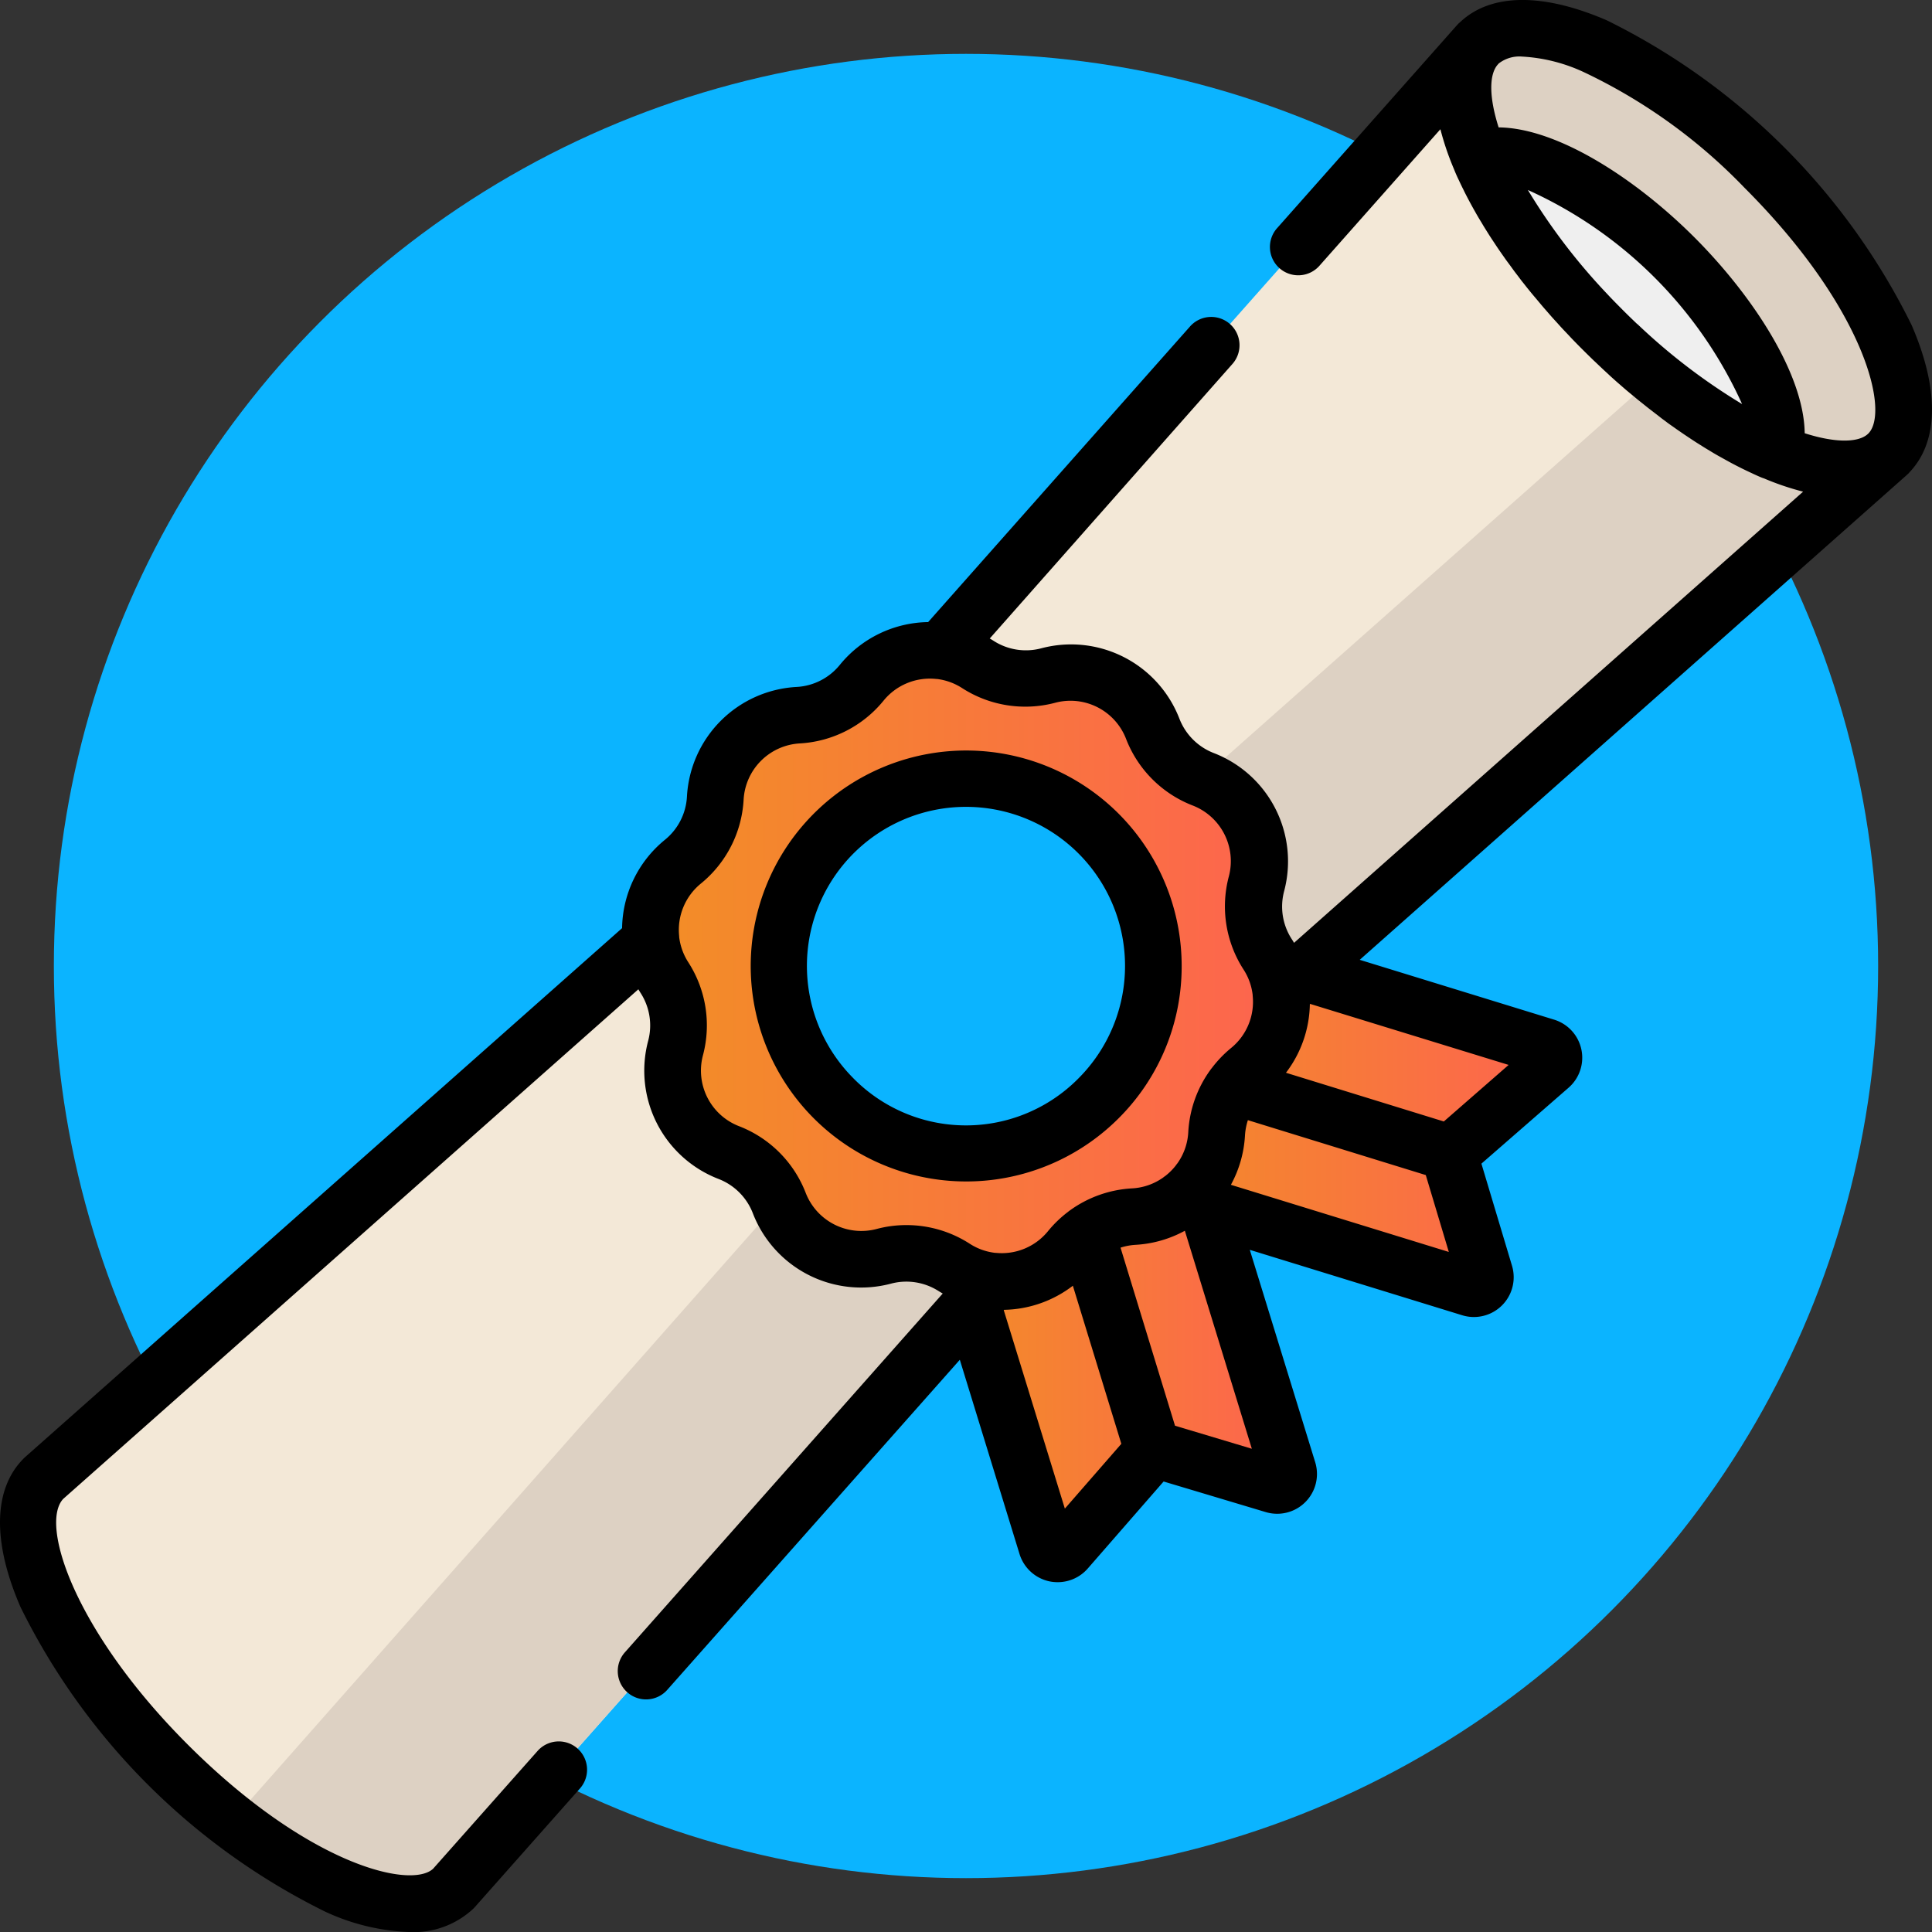
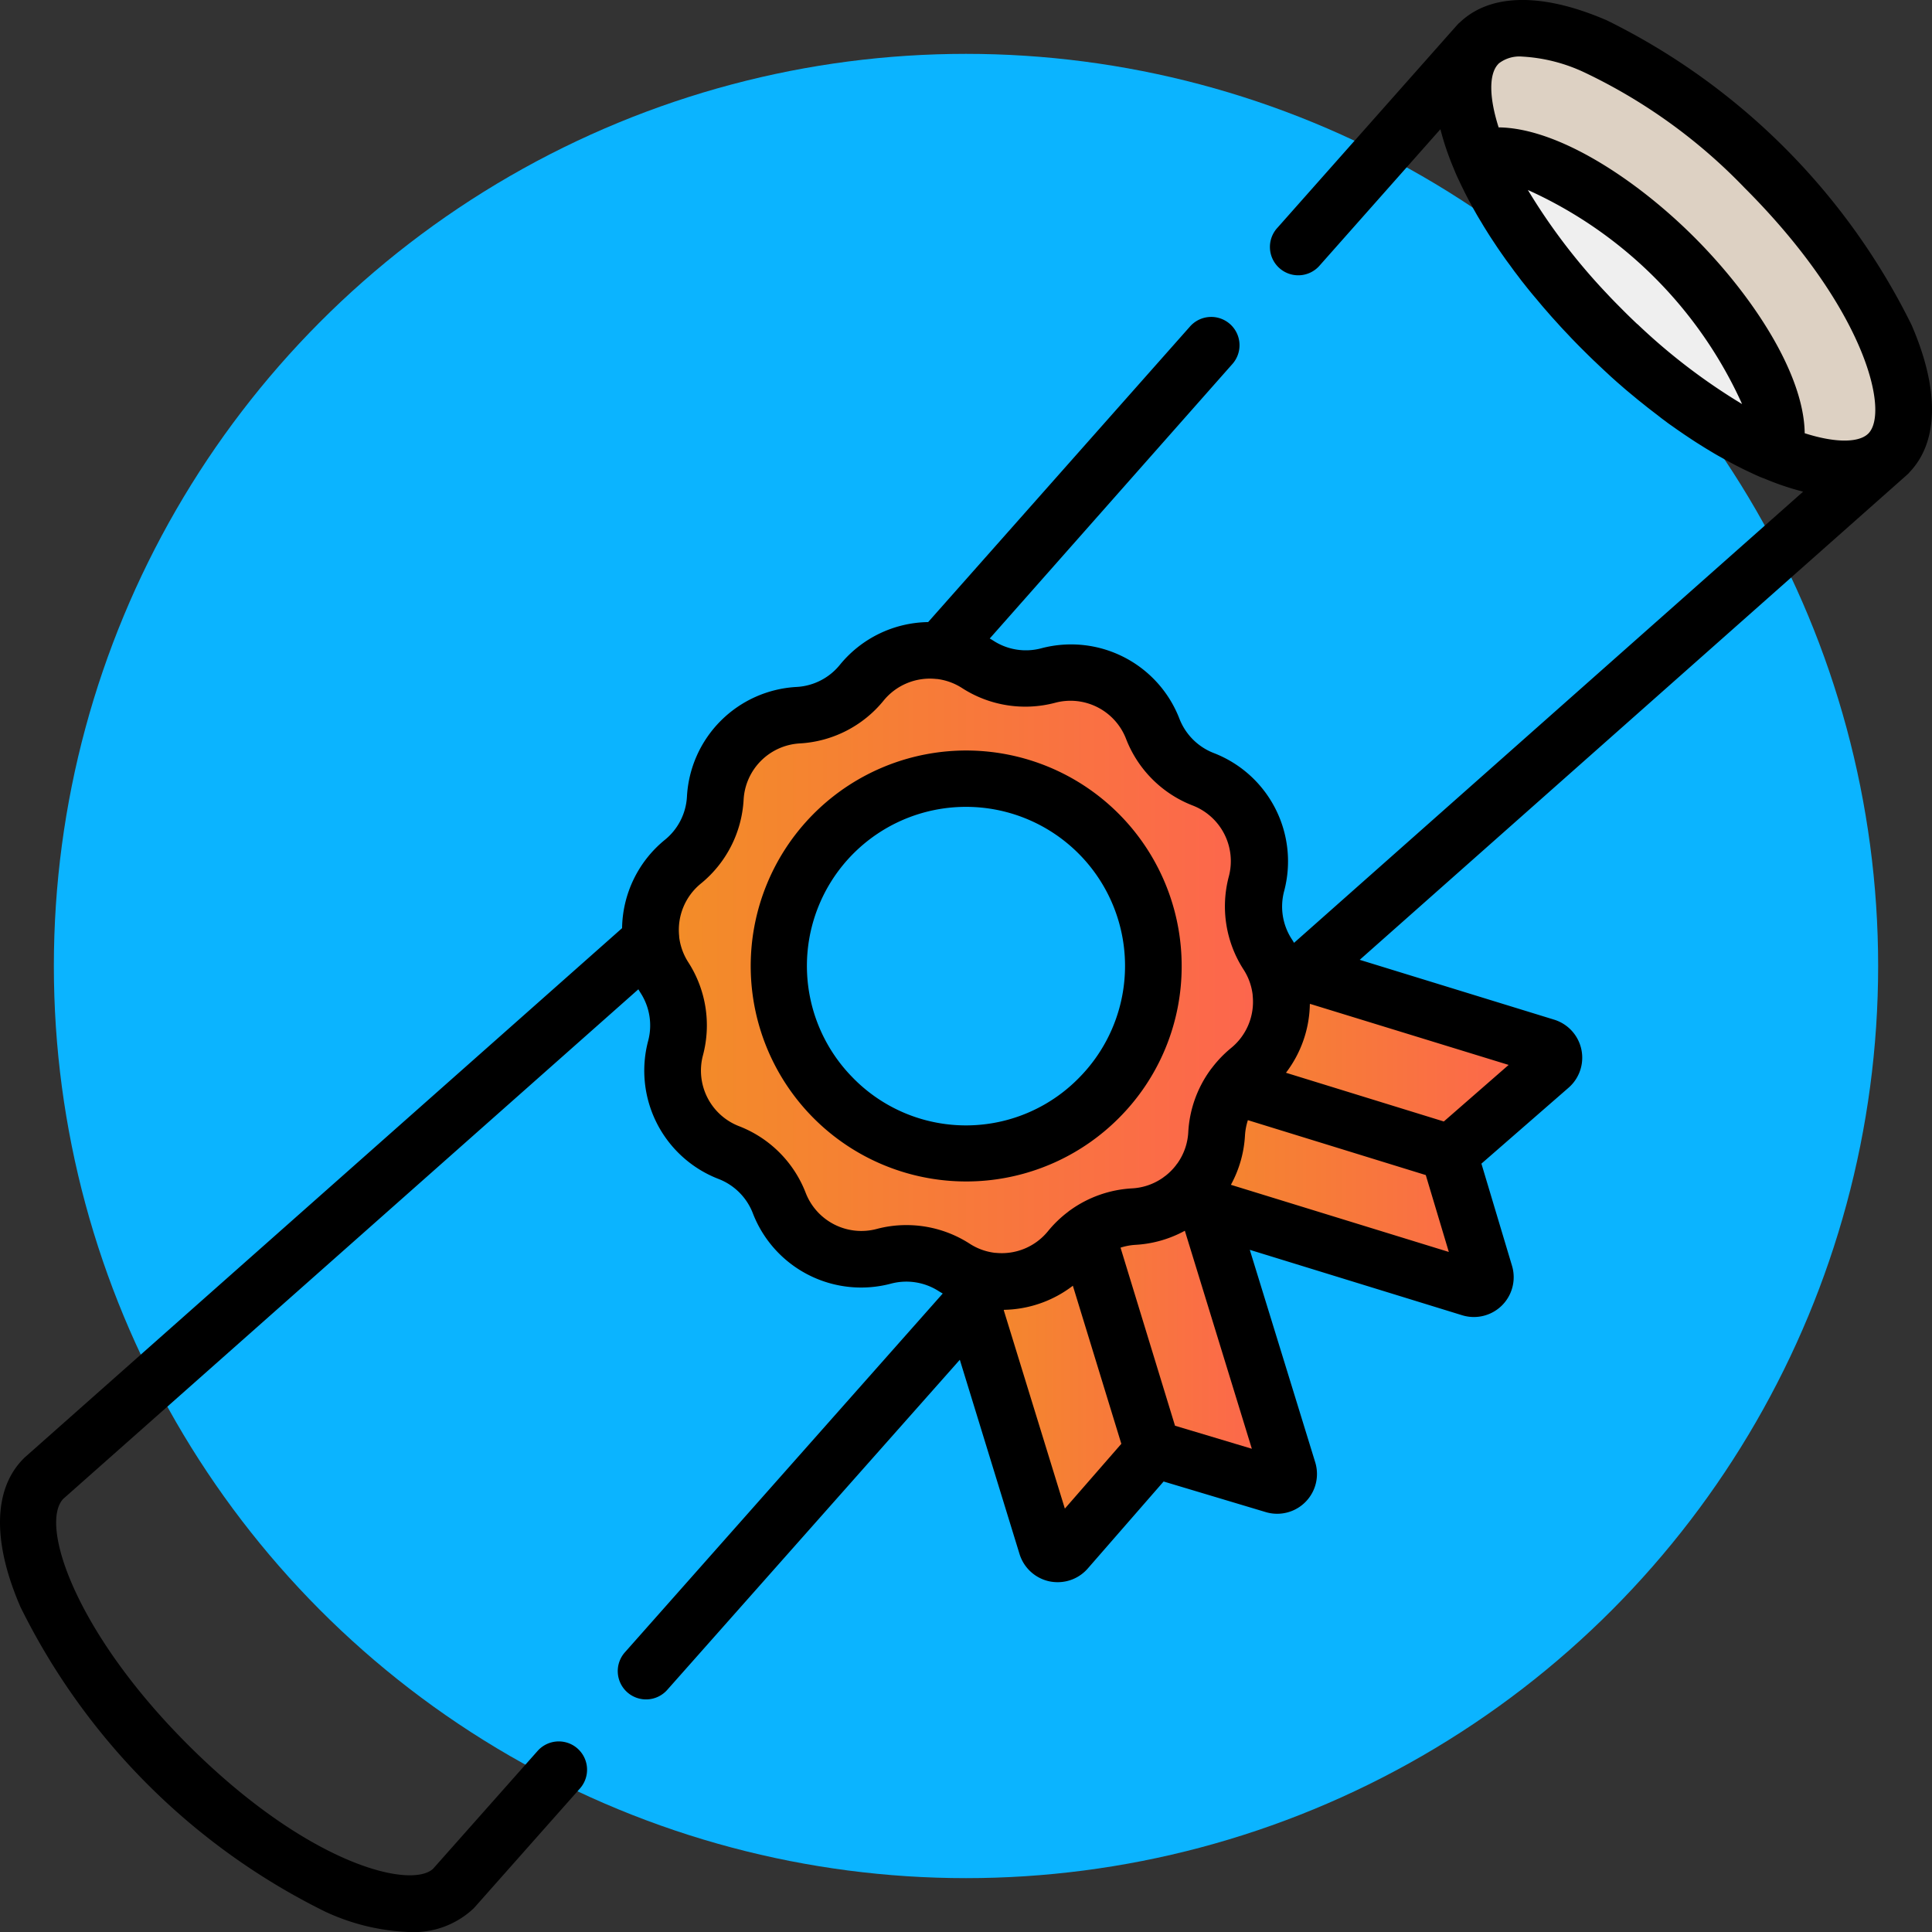
<svg xmlns="http://www.w3.org/2000/svg" width="92.226" height="92.225" viewBox="0 0 92.226 92.225">
  <rect x="0" y="0" width="92.226" height="92.225" fill="#333333" stroke="none" />
  <defs>
    <linearGradient id="a" y1="0.5" x2="1" y2="0.5" gradientUnits="objectBoundingBox">
      <stop offset="0" stop-color="#f28e26" />
      <stop offset="1" stop-color="#fd644f" />
    </linearGradient>
  </defs>
  <g transform="translate(0 0)">
    <ellipse cx="43.542" cy="43.542" rx="43.542" ry="43.542" transform="translate(2.571 2.571)" fill="#0bb4ff" />
    <g transform="translate(0 0)">
      <path d="M551.108,737.612l-5.04-16.357,11.541-3.555,5.026,16.318a.552.552,0,0,1-.685.691l-5.363-1.6a.553.553,0,0,0-.576.167l-3.958,4.542A.553.553,0,0,1,551.108,737.612Z" transform="translate(-501.143 -663.827)" fill="url(#a)" />
      <path d="M570.332,718.388l-16.359-5.038-3.555,11.539,16.32,5.028a.552.552,0,0,0,.691-.687l-1.6-5.363a.55.55,0,0,1,.167-.576l4.54-3.958A.552.552,0,0,0,570.332,718.388Z" transform="translate(-496.544 -668.426)" fill="url(#a)" />
-       <path d="M613.682,712.091l-19.568-19.566-32.176,36.309-36.315,32.181c-2.133,2.135.514,8.247,5.918,13.65s11.514,8.054,13.649,5.918l32.18-36.315Z" transform="translate(-523.538 -690.442)" fill="#f3e8d7" />
-       <path d="M601.513,698.548,565.2,730.724l-35.6,40.288c4.483,3.507,8.854,4.941,10.592,3.2L572.379,737.9l36.311-32.176Z" transform="translate(-518.546 -684.074)" fill="#ddd1c3" />
      <path d="M572.567,698.821c-5.4-5.4-11.514-8.052-13.649-5.917s.512,8.247,5.917,13.649,11.514,8.054,13.649,5.916S577.971,704.226,572.567,698.821Z" transform="translate(-488.341 -690.821)" fill="#ddd1c3" />
      <path d="M558.573,695.245a30.514,30.514,0,0,0,14.03,14.028c.644-1.948-1.271-5.818-4.742-9.288S560.521,694.6,558.573,695.245Z" transform="translate(-487.923 -687.698)" fill="#efefef" />
      <path d="M546.379,709.695a4.185,4.185,0,0,0,3.028-1.543,4.2,4.2,0,0,1,5.538-.876,4.2,4.2,0,0,0,3.357.531,4.2,4.2,0,0,1,5,2.545,4.2,4.2,0,0,0,2.4,2.4,4.2,4.2,0,0,1,2.545,4.995,4.192,4.192,0,0,0,.533,3.357,4.2,4.2,0,0,1-.878,5.538,4.206,4.206,0,0,0-1.543,3.028,4.2,4.2,0,0,1-3.964,3.964,4.207,4.207,0,0,0-3.028,1.543,4.2,4.2,0,0,1-5.538.879,4.207,4.207,0,0,0-3.357-.533,4.2,4.2,0,0,1-4.995-2.545,4.2,4.2,0,0,0-2.4-2.4,4.2,4.2,0,0,1-2.545-5,4.2,4.2,0,0,0-.531-3.357,4.2,4.2,0,0,1,.876-5.536,4.2,4.2,0,0,0,1.543-3.03A4.2,4.2,0,0,1,546.379,709.695Z" transform="translate(-508.275 -675.559)" fill="url(#a)" />
      <path d="M557.566,712.2a8.945,8.945,0,1,0,0,12.65A8.945,8.945,0,0,0,557.566,712.2Z" transform="translate(-505.13 -672.414)" fill="#0bb4ff" />
      <path d="M562.23,719.214a10.286,10.286,0,1,0-3.016,7.28A10.229,10.229,0,0,0,562.23,719.214Zm-15.665,5.369a7.593,7.593,0,1,1,10.738,0A7.546,7.546,0,0,1,546.565,724.584Z" transform="translate(-505.822 -673.105)" />
      <path d="M615.481,707.025a31.972,31.972,0,0,0-14.538-14.538c-3.067-1.329-5.55-1.3-7.013.082l-.06.051-.02.018-.027.031-.029.029-.167.189-.035.039-8.377,9.453a1.352,1.352,0,1,0,2.022,1.794l5.752-6.492a13.288,13.288,0,0,0,.64,1.886l.006.017.012.027.049.121c.049.115.1.23.156.346l.021.043c.072.156.148.315.229.473l.027.058c.076.152.156.306.237.459l.043.08c.078.144.158.29.241.434l.062.111c.078.134.156.267.239.4l.086.146c.074.121.152.245.228.366.039.062.076.121.115.181.072.111.146.222.22.333.047.072.095.144.144.216.068.1.138.2.208.3l.175.249.2.27.2.276.191.249c.074.1.148.2.226.294l.187.237c.082.1.161.2.245.3.064.078.132.156.2.237.084.1.167.2.251.3s.15.175.226.261.156.181.237.272.189.21.286.315c.064.072.127.142.191.212.142.154.286.3.43.457l.064.068c.169.175.34.35.514.523s.348.345.523.514l.082.076c.146.14.294.28.442.418.072.066.144.132.216.2.1.095.208.189.311.282s.185.161.276.241.171.15.257.222.2.167.3.249l.241.2c.1.08.2.159.3.239.08.064.16.13.243.193s.191.148.286.22.171.132.257.2.179.132.267.2.185.136.278.2l.239.169.311.214c.068.047.136.09.206.138.115.076.228.152.343.226.056.037.113.072.169.107.127.08.253.16.38.237l.134.08c.138.085.276.167.414.245l.1.055c.15.084.3.167.446.247l.068.037c.156.084.315.165.471.243l.045.023c.163.08.325.158.488.232l.031.016c.117.054.237.109.352.158.043.019.084.035.128.051l.021.01.014,0a13.077,13.077,0,0,0,1.889.642l-24.3,21.537c-.037-.062-.074-.125-.115-.185a2.857,2.857,0,0,1-.36-2.277,5.541,5.541,0,0,0-3.364-6.6,2.869,2.869,0,0,1-1.631-1.631,5.545,5.545,0,0,0-6.6-3.366,2.848,2.848,0,0,1-2.277-.36c-.06-.039-.119-.074-.179-.109L583.049,708.9a1.351,1.351,0,1,0-2.022-1.792l-12.491,14.1a5.539,5.539,0,0,0-4.221,2.049,2.854,2.854,0,0,1-2.053,1.047,5.542,5.542,0,0,0-5.24,5.24,2.854,2.854,0,0,1-1.047,2.053,5.539,5.539,0,0,0-2.049,4.221l-28.506,25.258c-.021.019-.039.037-.06.058-1.452,1.45-1.506,3.971-.152,7.091a32,32,0,0,0,14.538,14.538,10.379,10.379,0,0,0,4.038.977,4.163,4.163,0,0,0,3.055-1.129c.018-.018.037-.039.056-.06l5.03-5.676a1.351,1.351,0,0,0-2.022-1.792l-5,5.637c-1.064.979-5.962-.181-11.718-5.937-5.355-5.355-7.081-10.488-5.939-11.718l27.457-24.328c.035.06.07.119.109.179a2.857,2.857,0,0,1,.36,2.277,5.541,5.541,0,0,0,3.365,6.6,2.858,2.858,0,0,1,1.629,1.631,5.543,5.543,0,0,0,6.6,3.363,2.855,2.855,0,0,1,2.279.362c.062.039.125.074.187.111L554.07,770.376a1.351,1.351,0,1,0,2.022,1.792l13.956-15.746L572.9,765.7a1.909,1.909,0,0,0,1.426,1.3,1.951,1.951,0,0,0,.393.039,1.9,1.9,0,0,0,1.436-.652l3.621-4.154,4.871,1.459a1.9,1.9,0,0,0,2.364-2.384l-3.121-10.134,10.132,3.121a1.9,1.9,0,0,0,2.384-2.364l-1.459-4.871,4.156-3.621a1.9,1.9,0,0,0-.689-3.254l-9.276-2.855,26.128-23.154.031-.031.029-.025.019-.021.053-.06C616.779,712.575,616.809,710.092,615.481,707.025Zm-43.719,44.293-.031,0a2.823,2.823,0,0,1-1.214-.438,5.565,5.565,0,0,0-3.016-.887,5.478,5.478,0,0,0-1.422.185,2.851,2.851,0,0,1-3.39-1.728,5.563,5.563,0,0,0-3.176-3.177,2.844,2.844,0,0,1-1.726-3.388,5.558,5.558,0,0,0-.7-4.437,2.851,2.851,0,0,1-.436-1.206l0-.039a2.852,2.852,0,0,1,1.035-2.512,5.557,5.557,0,0,0,2.041-4A2.847,2.847,0,0,1,562.407,727a5.557,5.557,0,0,0,4-2.041,2.848,2.848,0,0,1,2.52-1.035l.033,0a2.84,2.84,0,0,1,1.2.436,5.567,5.567,0,0,0,4.437.7,2.844,2.844,0,0,1,3.388,1.726,5.563,5.563,0,0,0,3.176,3.176,2.849,2.849,0,0,1,1.728,3.39,5.559,5.559,0,0,0,.7,4.437,2.824,2.824,0,0,1,.438,1.214l0,.031a2.842,2.842,0,0,1-1.035,2.51,5.611,5.611,0,0,0-.9.934c-.029.035-.06.074-.087.113a5.563,5.563,0,0,0-1.051,2.956,2.823,2.823,0,0,1-.52,1.5c-.027.031-.051.064-.076.1a2.882,2.882,0,0,1-.5.5,1.036,1.036,0,0,0-.1.074,2.828,2.828,0,0,1-1.5.52,5.58,5.58,0,0,0-2.929,1.033,1.351,1.351,0,0,0-.123.093,5.551,5.551,0,0,0-.948.915A2.841,2.841,0,0,1,571.761,751.318Zm3.3,12.209-2.917-9.473.014-.016a5.559,5.559,0,0,0,3.285-1.15l2.314,7.546Zm8.926-2.857-3.668-1.1-2.6-8.5a2.9,2.9,0,0,1,.706-.134,5.559,5.559,0,0,0,2.364-.673Zm-1-12.6a5.552,5.552,0,0,0,.673-2.364,2.949,2.949,0,0,1,.138-.722l8.492,2.621,1.1,3.67Zm13.258-5.723-3.094,2.7-7.535-2.326a5.546,5.546,0,0,0,1.14-3.275l.014-.012Zm6.145-35.361-.035-.031-.247-.237c-.144-.14-.288-.28-.432-.426s-.268-.269-.4-.405l-.177-.183-.181-.193a28.787,28.787,0,0,1-3.754-4.929A20.438,20.438,0,0,1,607.39,710.8,28.747,28.747,0,0,1,602.393,706.982Zm11.035,5.213-.072.064c-.455.37-1.508.4-2.975-.07-.033-2.841-2.5-6.583-5.258-9.344s-6.509-5.227-9.352-5.256c-.442-1.38-.473-2.487-.055-2.983l.06-.068a1.611,1.611,0,0,1,1.121-.329,7.977,7.977,0,0,1,2.971.757,26.154,26.154,0,0,1,7.634,5.5C613.275,706.243,614.425,711.154,613.428,712.195Z" transform="translate(-524.23 -691.512)" />
    </g>
  </g>
</svg>